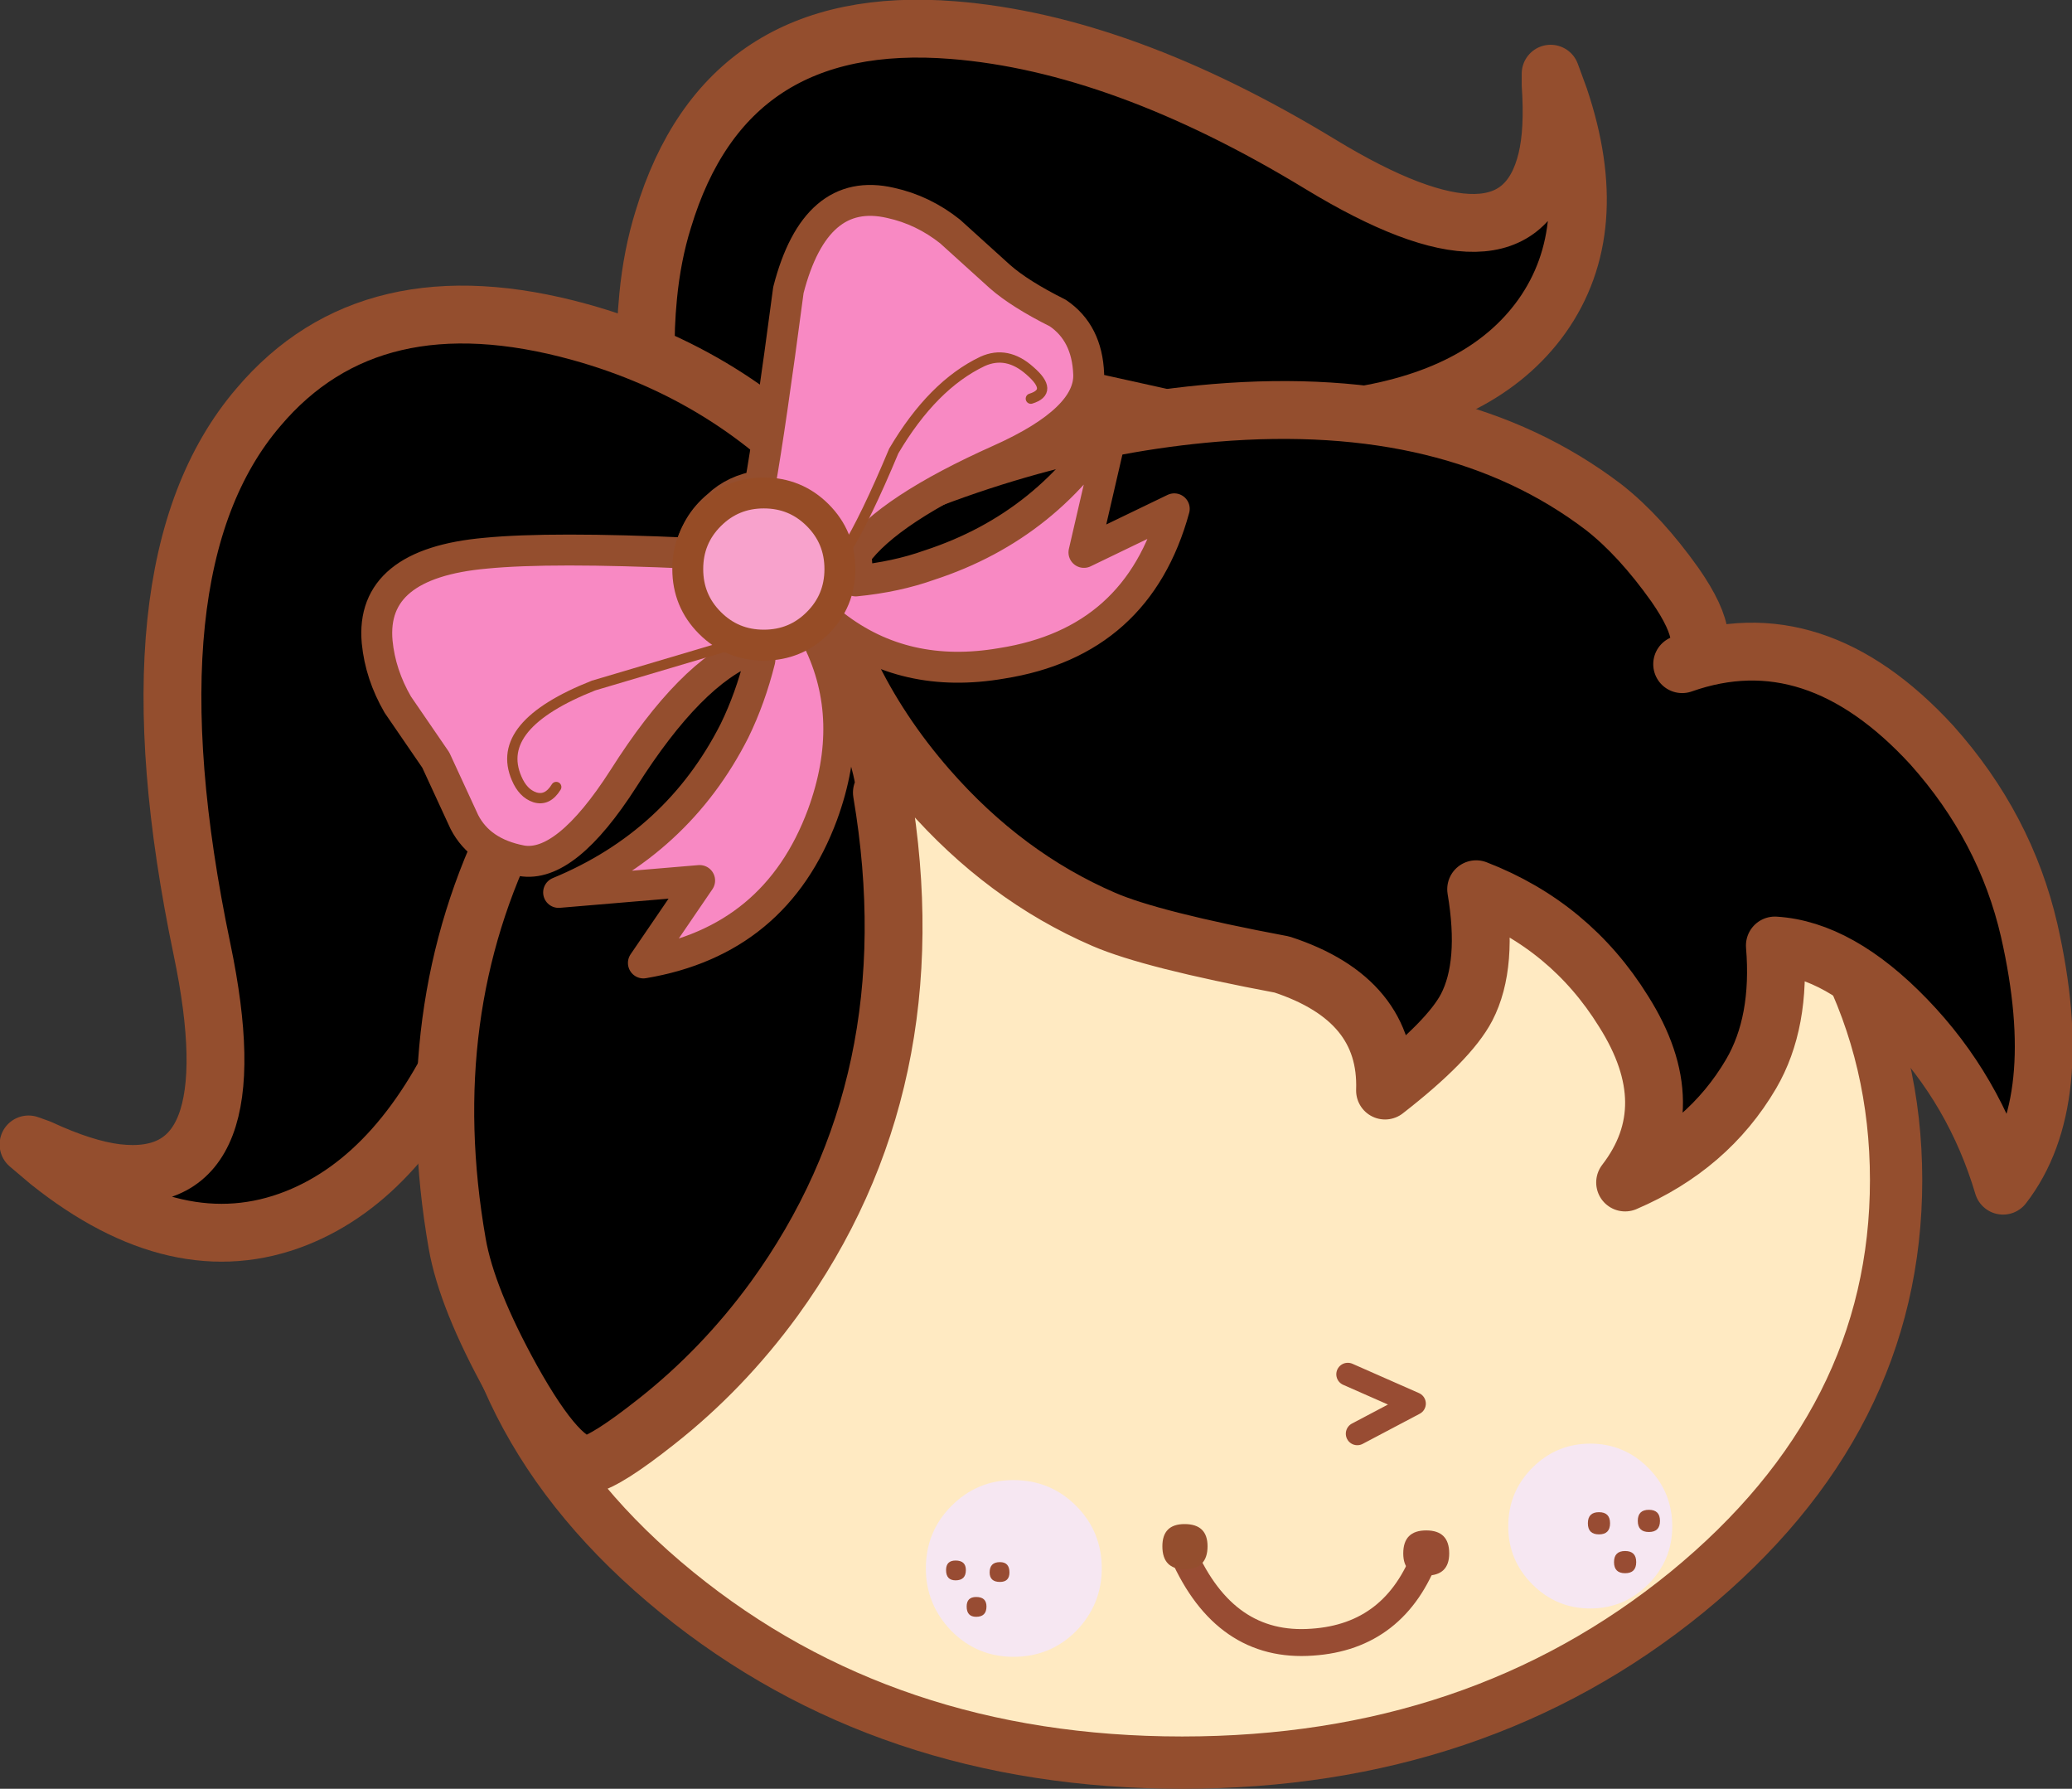
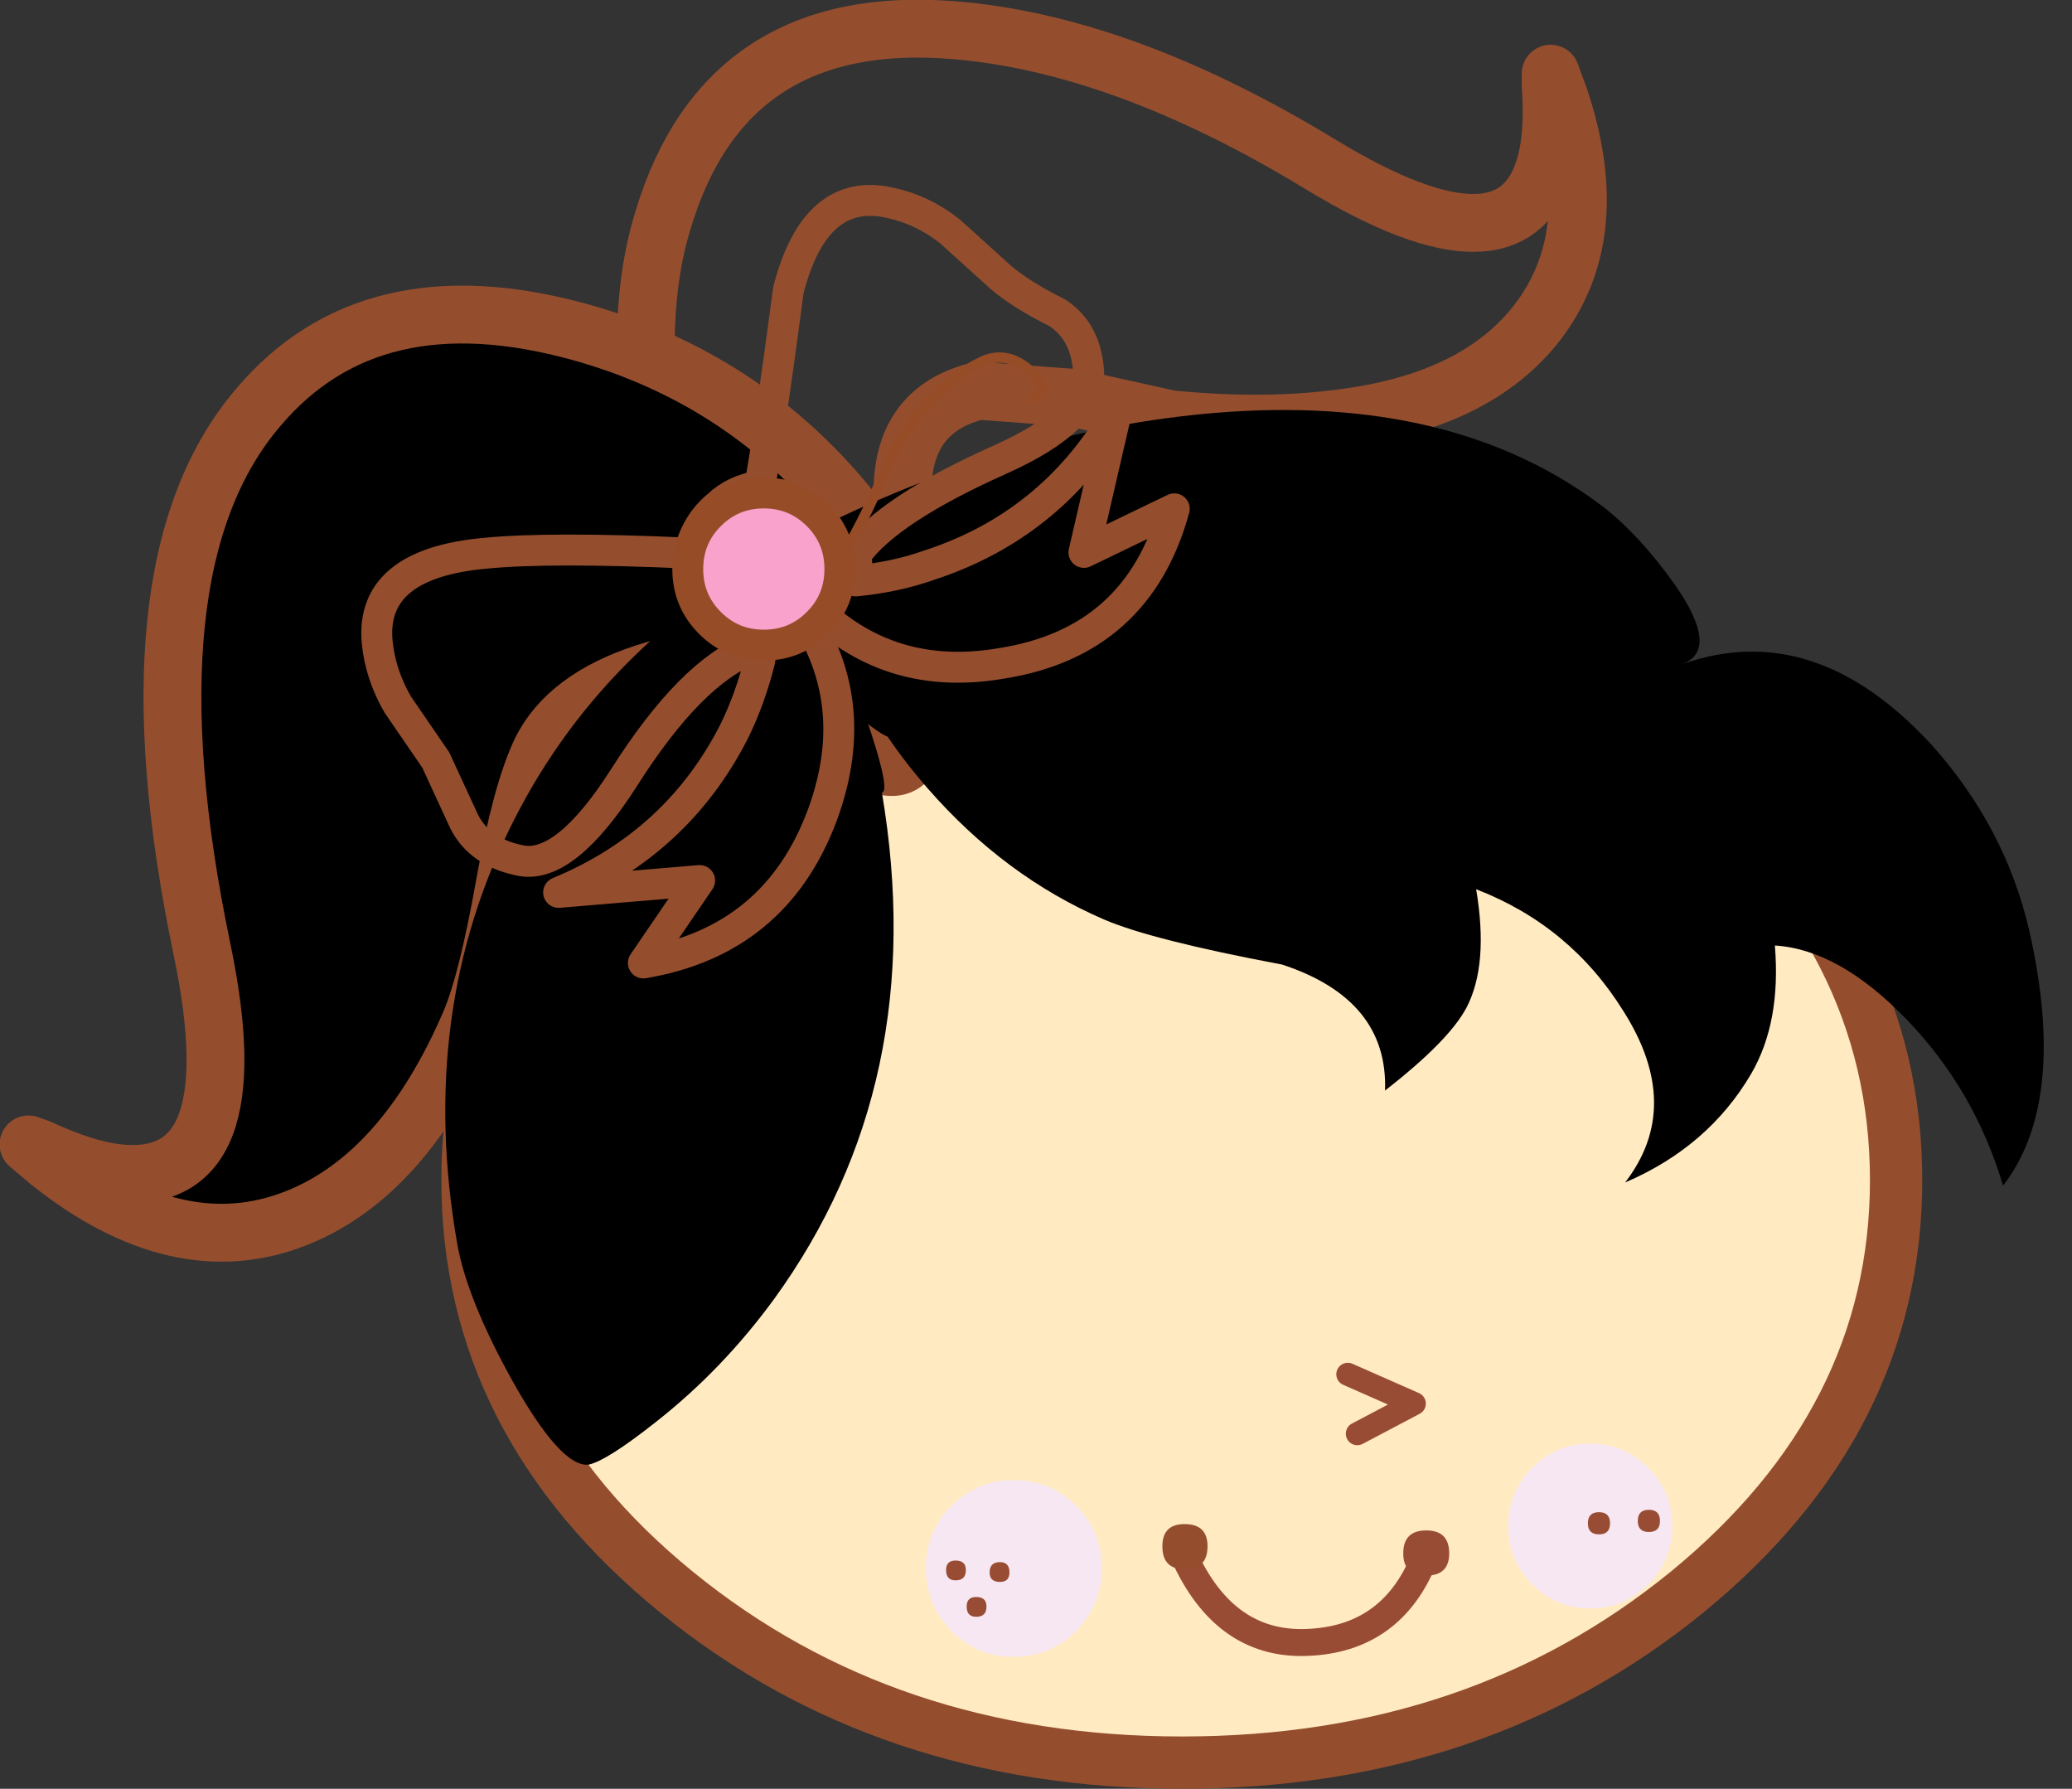
<svg xmlns="http://www.w3.org/2000/svg" height="112.85px" width="130.75px">
  <rect width="100%" height="100%" fill="#333333" stroke="none" />
  <g transform="matrix(1.0, 0.0, 0.0, 1.0, 82.4, 73.5)">
    <path d="M-39.7 -25.05 Q-26.5 -35.8 -7.8 -35.8 10.85 -35.8 24.05 -25.05 37.25 -14.25 37.25 0.95 37.25 16.15 24.05 26.95 10.85 37.7 -7.8 37.7 -26.5 37.7 -39.7 26.95 -52.9 16.2 -52.9 0.95 -52.9 -14.25 -39.7 -25.05" fill="#ffeac2" fill-rule="evenodd" stroke="none" />
    <path d="M37.25 0.95 Q37.25 -14.25 24.05 -25.05 10.85 -35.8 -7.8 -35.8 -26.5 -35.8 -39.7 -25.05 -52.9 -14.25 -52.9 0.95 -52.9 16.2 -39.7 26.95 -26.5 37.7 -7.8 37.7 10.85 37.7 24.05 26.95 37.25 16.15 37.25 0.95 Z" fill="none" stroke="#944e2e" stroke-linecap="round" stroke-linejoin="round" stroke-width="3.3" />
    <path d="M-18.45 30.95 Q-20.7 30.95 -22.3 29.35 -23.9 27.7 -23.9 25.45 -23.9 23.15 -22.3 21.55 -20.7 19.95 -18.45 19.95 -16.15 19.95 -14.55 21.55 -12.95 23.15 -12.95 25.45 -12.95 27.7 -14.55 29.35 -16.15 30.95 -18.45 30.95" fill="#f6e7f2" fill-rule="evenodd" stroke="none" />
    <path d="M-18.45 30.95 Q-20.7 30.95 -22.3 29.35 -23.9 27.7 -23.9 25.45 -23.9 23.15 -22.3 21.55 -20.7 19.95 -18.45 19.95 -16.15 19.95 -14.55 21.55 -12.95 23.15 -12.95 25.45 -12.95 27.7 -14.55 29.35 -16.15 30.95 -18.45 30.95 Z" fill="none" stroke="#f6e7f2" stroke-linecap="round" stroke-linejoin="round" stroke-width="0.15" />
    <path d="M-22.7 25.55 Q-22.7 24.95 -22.1 24.95 -21.45 24.95 -21.45 25.55 -21.45 26.2 -22.1 26.2 -22.7 26.2 -22.7 25.55" fill="#984c33" fill-rule="evenodd" stroke="none" />
    <path d="M-20.8 28.5 Q-21.4 28.5 -21.4 27.85 -21.4 27.25 -20.8 27.25 -20.15 27.25 -20.15 27.85 -20.15 28.5 -20.8 28.5" fill="#984c33" fill-rule="evenodd" stroke="none" />
    <path d="M-19.95 25.7 Q-19.95 25.05 -19.3 25.05 -18.7 25.05 -18.7 25.7 -18.7 26.3 -19.3 26.3 -19.95 26.3 -19.95 25.7" fill="#984c33" fill-rule="evenodd" stroke="none" />
    <path d="M21.55 26.4 Q20.05 27.9 17.95 27.9 15.85 27.9 14.35 26.4 12.85 24.9 12.85 22.8 12.85 20.65 14.35 19.15 15.85 17.65 17.95 17.65 20.05 17.65 21.55 19.15 23.05 20.65 23.05 22.8 23.05 24.9 21.55 26.4" fill="#f6e7f2" fill-rule="evenodd" stroke="none" />
    <path d="M21.55 26.4 Q20.05 27.9 17.95 27.9 15.85 27.9 14.35 26.4 12.85 24.9 12.85 22.8 12.85 20.65 14.35 19.15 15.85 17.65 17.95 17.65 20.05 17.65 21.55 19.15 23.05 20.65 23.05 22.8 23.05 24.9 21.55 26.4 Z" fill="none" stroke="#f6e7f2" stroke-linecap="round" stroke-linejoin="round" stroke-width="0.15" />
    <path d="M20.95 22.45 Q20.95 21.75 21.65 21.75 22.35 21.75 22.35 22.45 22.35 23.15 21.65 23.15 20.95 23.15 20.95 22.45" fill="#984c33" fill-rule="evenodd" stroke="none" />
-     <path d="M20.15 25.75 Q19.45 25.75 19.45 25.05 19.45 24.35 20.15 24.35 20.85 24.35 20.85 25.05 20.85 25.75 20.15 25.75" fill="#984c33" fill-rule="evenodd" stroke="none" />
    <path d="M17.8 22.6 Q17.8 21.9 18.5 21.9 19.2 21.9 19.2 22.6 19.2 23.3 18.5 23.3 17.8 23.3 17.8 22.6" fill="#984c33" fill-rule="evenodd" stroke="none" />
    <path d="M2.65 13.2 L6.85 15.05 3.25 16.95" fill="none" stroke="#984c33" stroke-linecap="round" stroke-linejoin="round" stroke-width="1.45" />
-     <path d="M14.9 -53.55 Q11.15 -48.3 2.5 -47.15 -2.5 -46.45 -8.55 -47.05 L-14.65 -48.4 -20.65 -48.85 Q-27.4 -47.2 -24.65 -37.6 L-22.65 -33.0 Q-21.35 -29.65 -22.45 -28.4 -24.2 -26.35 -30.1 -29.3 -36.2 -32.4 -39.35 -40.1 -42.25 -47.15 -41.5 -54.8 -41.25 -57.4 -40.55 -59.65 -36.6 -72.75 -22.25 -71.6 -11.6 -70.75 0.9 -63.15 13.3 -55.6 15.2 -63.4 15.65 -65.25 15.45 -68.15 L15.45 -68.85 16.0 -67.35 Q18.8 -59.05 14.9 -53.55" fill="#000000" fill-rule="evenodd" stroke="none" />
    <path d="M14.9 -53.55 Q11.15 -48.3 2.5 -47.15 -2.5 -46.45 -8.55 -47.05 L-14.65 -48.4 -20.65 -48.85 Q-27.4 -47.2 -24.65 -37.6 L-22.65 -33.0 Q-21.35 -29.65 -22.45 -28.4 -24.2 -26.35 -30.1 -29.3 -36.2 -32.4 -39.35 -40.1 -42.25 -47.15 -41.5 -54.8 -41.25 -57.4 -40.55 -59.65 -36.6 -72.75 -22.25 -71.6 -11.6 -70.75 0.9 -63.15 13.3 -55.6 15.2 -63.4 15.65 -65.25 15.45 -68.15 L15.45 -68.85 16.0 -67.35 Q18.8 -59.05 14.9 -53.55 Z" fill="none" stroke="#944e2e" stroke-linecap="round" stroke-linejoin="round" stroke-width="3.65" />
    <path d="M-79.3 -0.2 L-80.6 -1.3 -79.9 -1.05 Q-77.1 0.25 -75.05 0.5 -66.5 1.5 -69.65 -13.6 -74.7 -37.75 -66.1 -47.8 -59.0 -56.2 -45.8 -52.55 -36.25 -49.9 -29.8 -42.65 -22.95 -34.9 -24.55 -26.9 -25.25 -23.5 -28.95 -26.55 L-33.5 -30.85 Q-36.75 -32.65 -41.7 -31.05 -46.6 -29.45 -48.25 -26.15 -49.5 -23.55 -50.55 -17.7 -51.65 -11.5 -52.75 -8.95 -56.9 0.65 -63.7 3.35 -71.15 6.3 -79.3 -0.2" fill="#000000" fill-rule="evenodd" stroke="none" />
    <path d="M-79.3 -0.2 Q-71.15 6.3 -63.7 3.35 -56.9 0.65 -52.75 -8.95 -51.65 -11.5 -50.55 -17.7 -49.5 -23.55 -48.25 -26.15 -46.6 -29.45 -41.7 -31.05 -36.75 -32.65 -33.5 -30.85 L-28.95 -26.55 Q-25.25 -23.5 -24.55 -26.9 -22.95 -34.9 -29.8 -42.65 -36.25 -49.9 -45.8 -52.55 -59.0 -56.2 -66.1 -47.8 -74.7 -37.75 -69.65 -13.6 -66.5 1.5 -75.05 0.5 -77.1 0.25 -79.9 -1.05 L-80.6 -1.3 -79.3 -0.2 Z" fill="none" stroke="#944e2e" stroke-linecap="round" stroke-linejoin="round" stroke-width="3.65" />
    <path d="M-23.85 -23.75 Q-26.95 -27.3 -28.85 -31.3 -26.0 -23.6 -26.75 -23.5 -23.65 -5.2 -33.55 8.45 -36.8 12.9 -41.0 16.2 -44.1 18.65 -45.25 18.9 -47.0 19.1 -50.1 13.55 -52.95 8.4 -53.55 4.95 -56.1 -9.65 -50.0 -21.7 -43.95 -33.7 -30.65 -40.25 -18.2 -46.4 -5.75 -47.45 9.35 -48.7 18.8 -41.5 21.1 -39.7 23.3 -36.6 26.15 -32.5 23.75 -31.6 32.1 -34.55 39.5 -26.5 44.15 -21.3 45.65 -14.8 48.1 -4.0 44.0 1.3 42.2 -4.75 37.9 -9.2 33.65 -13.6 29.6 -13.85 30.0 -9.0 28.1 -5.75 25.4 -1.15 20.15 1.1 23.85 -3.7 20.05 -9.7 16.7 -15.1 10.75 -17.4 11.55 -12.65 10.15 -9.95 9.05 -7.85 5.0 -4.7 5.2 -10.45 -1.5 -12.65 -9.75 -14.2 -12.75 -15.5 -19.0 -18.2 -23.85 -23.75" fill="#000000" fill-rule="evenodd" stroke="none" />
-     <path d="M-30.6 -35.8 L-28.85 -31.3 Q-26.95 -27.3 -23.85 -23.75 -19.0 -18.2 -12.75 -15.5 -9.75 -14.2 -1.5 -12.65 5.2 -10.45 5.0 -4.7 9.05 -7.85 10.15 -9.95 11.55 -12.65 10.75 -17.4 16.7 -15.1 20.05 -9.7 23.85 -3.7 20.15 1.1 25.4 -1.15 28.1 -5.75 30.0 -9.0 29.6 -13.85 33.65 -13.6 37.9 -9.2 42.2 -4.75 44.0 1.3 48.1 -4.0 45.65 -14.8 44.15 -21.3 39.5 -26.5 32.1 -34.55 23.75 -31.6 26.15 -32.5 23.3 -36.6 21.1 -39.7 18.8 -41.5 9.35 -48.7 -5.75 -47.45 -18.2 -46.4 -30.65 -40.25 -43.95 -33.7 -50.0 -21.7 -56.1 -9.65 -53.55 4.95 -52.95 8.4 -50.1 13.55 -47.0 19.1 -45.25 18.9 -44.1 18.65 -41.0 16.2 -36.8 12.9 -33.55 8.45 -23.65 -5.2 -26.75 -23.5 -26.0 -23.6 -28.85 -31.3" fill="none" stroke="#944e2e" stroke-linecap="round" stroke-linejoin="round" stroke-width="3.65" />
-     <path d="M-13.7 -49.9 Q-13.6 -47.05 -19.3 -44.5 -26.35 -41.35 -28.4 -38.5 -28.25 -37.65 -28.4 -36.85 -25.85 -37.1 -23.75 -37.85 -16.1 -40.35 -12.0 -47.3 L-14.0 -38.65 -8.3 -41.4 Q-10.6 -33.0 -19.2 -31.65 -25.3 -30.6 -29.75 -34.05 L-30.15 -33.65 -30.8 -33.15 Q-28.3 -28.1 -30.5 -22.1 -33.45 -14.15 -41.8 -12.75 L-38.25 -17.95 -47.15 -17.2 Q-39.65 -20.3 -36.05 -27.4 -35.05 -29.45 -34.45 -31.85 L-34.4 -32.4 -35.0 -32.55 Q-38.8 -31.1 -43.05 -24.4 -46.7 -18.7 -49.5 -19.2 -52.1 -19.7 -53.1 -21.65 L-54.9 -25.55 -57.3 -29.05 Q-58.4 -30.95 -58.6 -33.0 -59.05 -37.95 -51.75 -38.6 -47.65 -39.0 -38.85 -38.6 -38.55 -40.4 -37.1 -41.6 -36.05 -42.6 -34.45 -42.85 -33.8 -46.5 -32.65 -55.2 -30.95 -61.8 -26.2 -60.7 -24.15 -60.25 -22.45 -58.9 L-19.3 -56.05 Q-18.05 -54.95 -15.65 -53.75 -13.8 -52.5 -13.7 -49.9" fill="#f889c3" fill-rule="evenodd" stroke="none" />
    <path d="M-13.7 -49.9 Q-13.6 -47.05 -19.3 -44.5 -26.35 -41.35 -28.4 -38.5 -28.25 -37.65 -28.4 -36.85 -25.85 -37.1 -23.75 -37.85 -16.1 -40.35 -12.0 -47.3 L-14.0 -38.65 -8.3 -41.4 Q-10.6 -33.0 -19.2 -31.65 -25.3 -30.6 -29.75 -34.05 L-30.15 -33.65 -30.8 -33.15 Q-28.3 -28.1 -30.5 -22.1 -33.45 -14.15 -41.8 -12.75 L-38.25 -17.95 -47.15 -17.2 Q-39.65 -20.3 -36.05 -27.4 -35.05 -29.45 -34.45 -31.85 L-34.4 -32.4 -35.0 -32.55 Q-38.8 -31.1 -43.05 -24.4 -46.7 -18.7 -49.5 -19.2 -52.1 -19.7 -53.1 -21.65 L-54.9 -25.55 -57.3 -29.05 Q-58.4 -30.95 -58.6 -33.0 -59.05 -37.95 -51.75 -38.6 -47.65 -39.0 -38.85 -38.6 -38.55 -40.4 -37.1 -41.6 -36.05 -42.6 -34.45 -42.85 -33.8 -46.5 -32.65 -55.2 -30.95 -61.8 -26.2 -60.7 -24.15 -60.25 -22.45 -58.9 L-19.3 -56.05 Q-18.05 -54.95 -15.65 -53.75 -13.8 -52.5 -13.7 -49.9 Z" fill="none" stroke="#944e2e" stroke-linecap="round" stroke-linejoin="round" stroke-width="1.95" />
    <path d="M-29.4 -37.6 Q-29.4 -35.6 -30.8 -34.2 -32.2 -32.8 -34.2 -32.8 -36.2 -32.8 -37.6 -34.2 -39.0 -35.6 -39.0 -37.6 -39.0 -39.6 -37.6 -41.0 -36.2 -42.4 -34.2 -42.4 -32.2 -42.4 -30.8 -41.0 -29.4 -39.6 -29.4 -37.6" fill="#f8a2cc" fill-rule="evenodd" stroke="none" />
    <path d="M-29.4 -37.6 Q-29.4 -35.6 -30.8 -34.2 -32.2 -32.8 -34.2 -32.8 -36.2 -32.8 -37.6 -34.2 -39.0 -35.6 -39.0 -37.6 -39.0 -39.6 -37.6 -41.0 -36.2 -42.4 -34.2 -42.4 -32.2 -42.4 -30.8 -41.0 -29.4 -39.6 -29.4 -37.6 Z" fill="none" stroke="#964c26" stroke-linecap="round" stroke-linejoin="round" stroke-width="1.95" />
-     <path d="M-36.35 -32.8 L-44.95 -30.25 Q-51.25 -27.75 -49.8 -24.4 -49.4 -23.45 -48.65 -23.2 -47.85 -22.95 -47.3 -23.85" fill="none" stroke="#964c26" stroke-linecap="round" stroke-linejoin="round" stroke-width="0.65" />
    <path d="M-17.35 -48.35 Q-15.9 -48.8 -17.4 -50.1 -18.85 -51.4 -20.4 -50.7 -23.55 -49.2 -26.0 -45.05 -27.8 -40.75 -29.05 -38.75" fill="none" stroke="#964c26" stroke-linecap="round" stroke-linejoin="round" stroke-width="0.65" />
    <path d="M-7.75 24.5 Q-5.1 30.5 0.4 30.1 5.65 29.75 7.6 24.5" fill="none" stroke="#984c33" stroke-linecap="round" stroke-linejoin="round" stroke-width="1.7" />
    <path d="M-6.2 24.05 Q-6.2 25.5 -7.65 25.5 -9.05 25.5 -9.05 24.05 -9.05 22.65 -7.65 22.65 -6.2 22.65 -6.2 24.05" fill="#944e2e" fill-rule="evenodd" stroke="none" />
    <path d="M9.05 24.5 Q9.05 25.9 7.6 25.9 6.15 25.9 6.15 24.5 6.15 23.05 7.6 23.05 9.05 23.05 9.05 24.5" fill="#984c33" fill-rule="evenodd" stroke="none" />
  </g>
</svg>